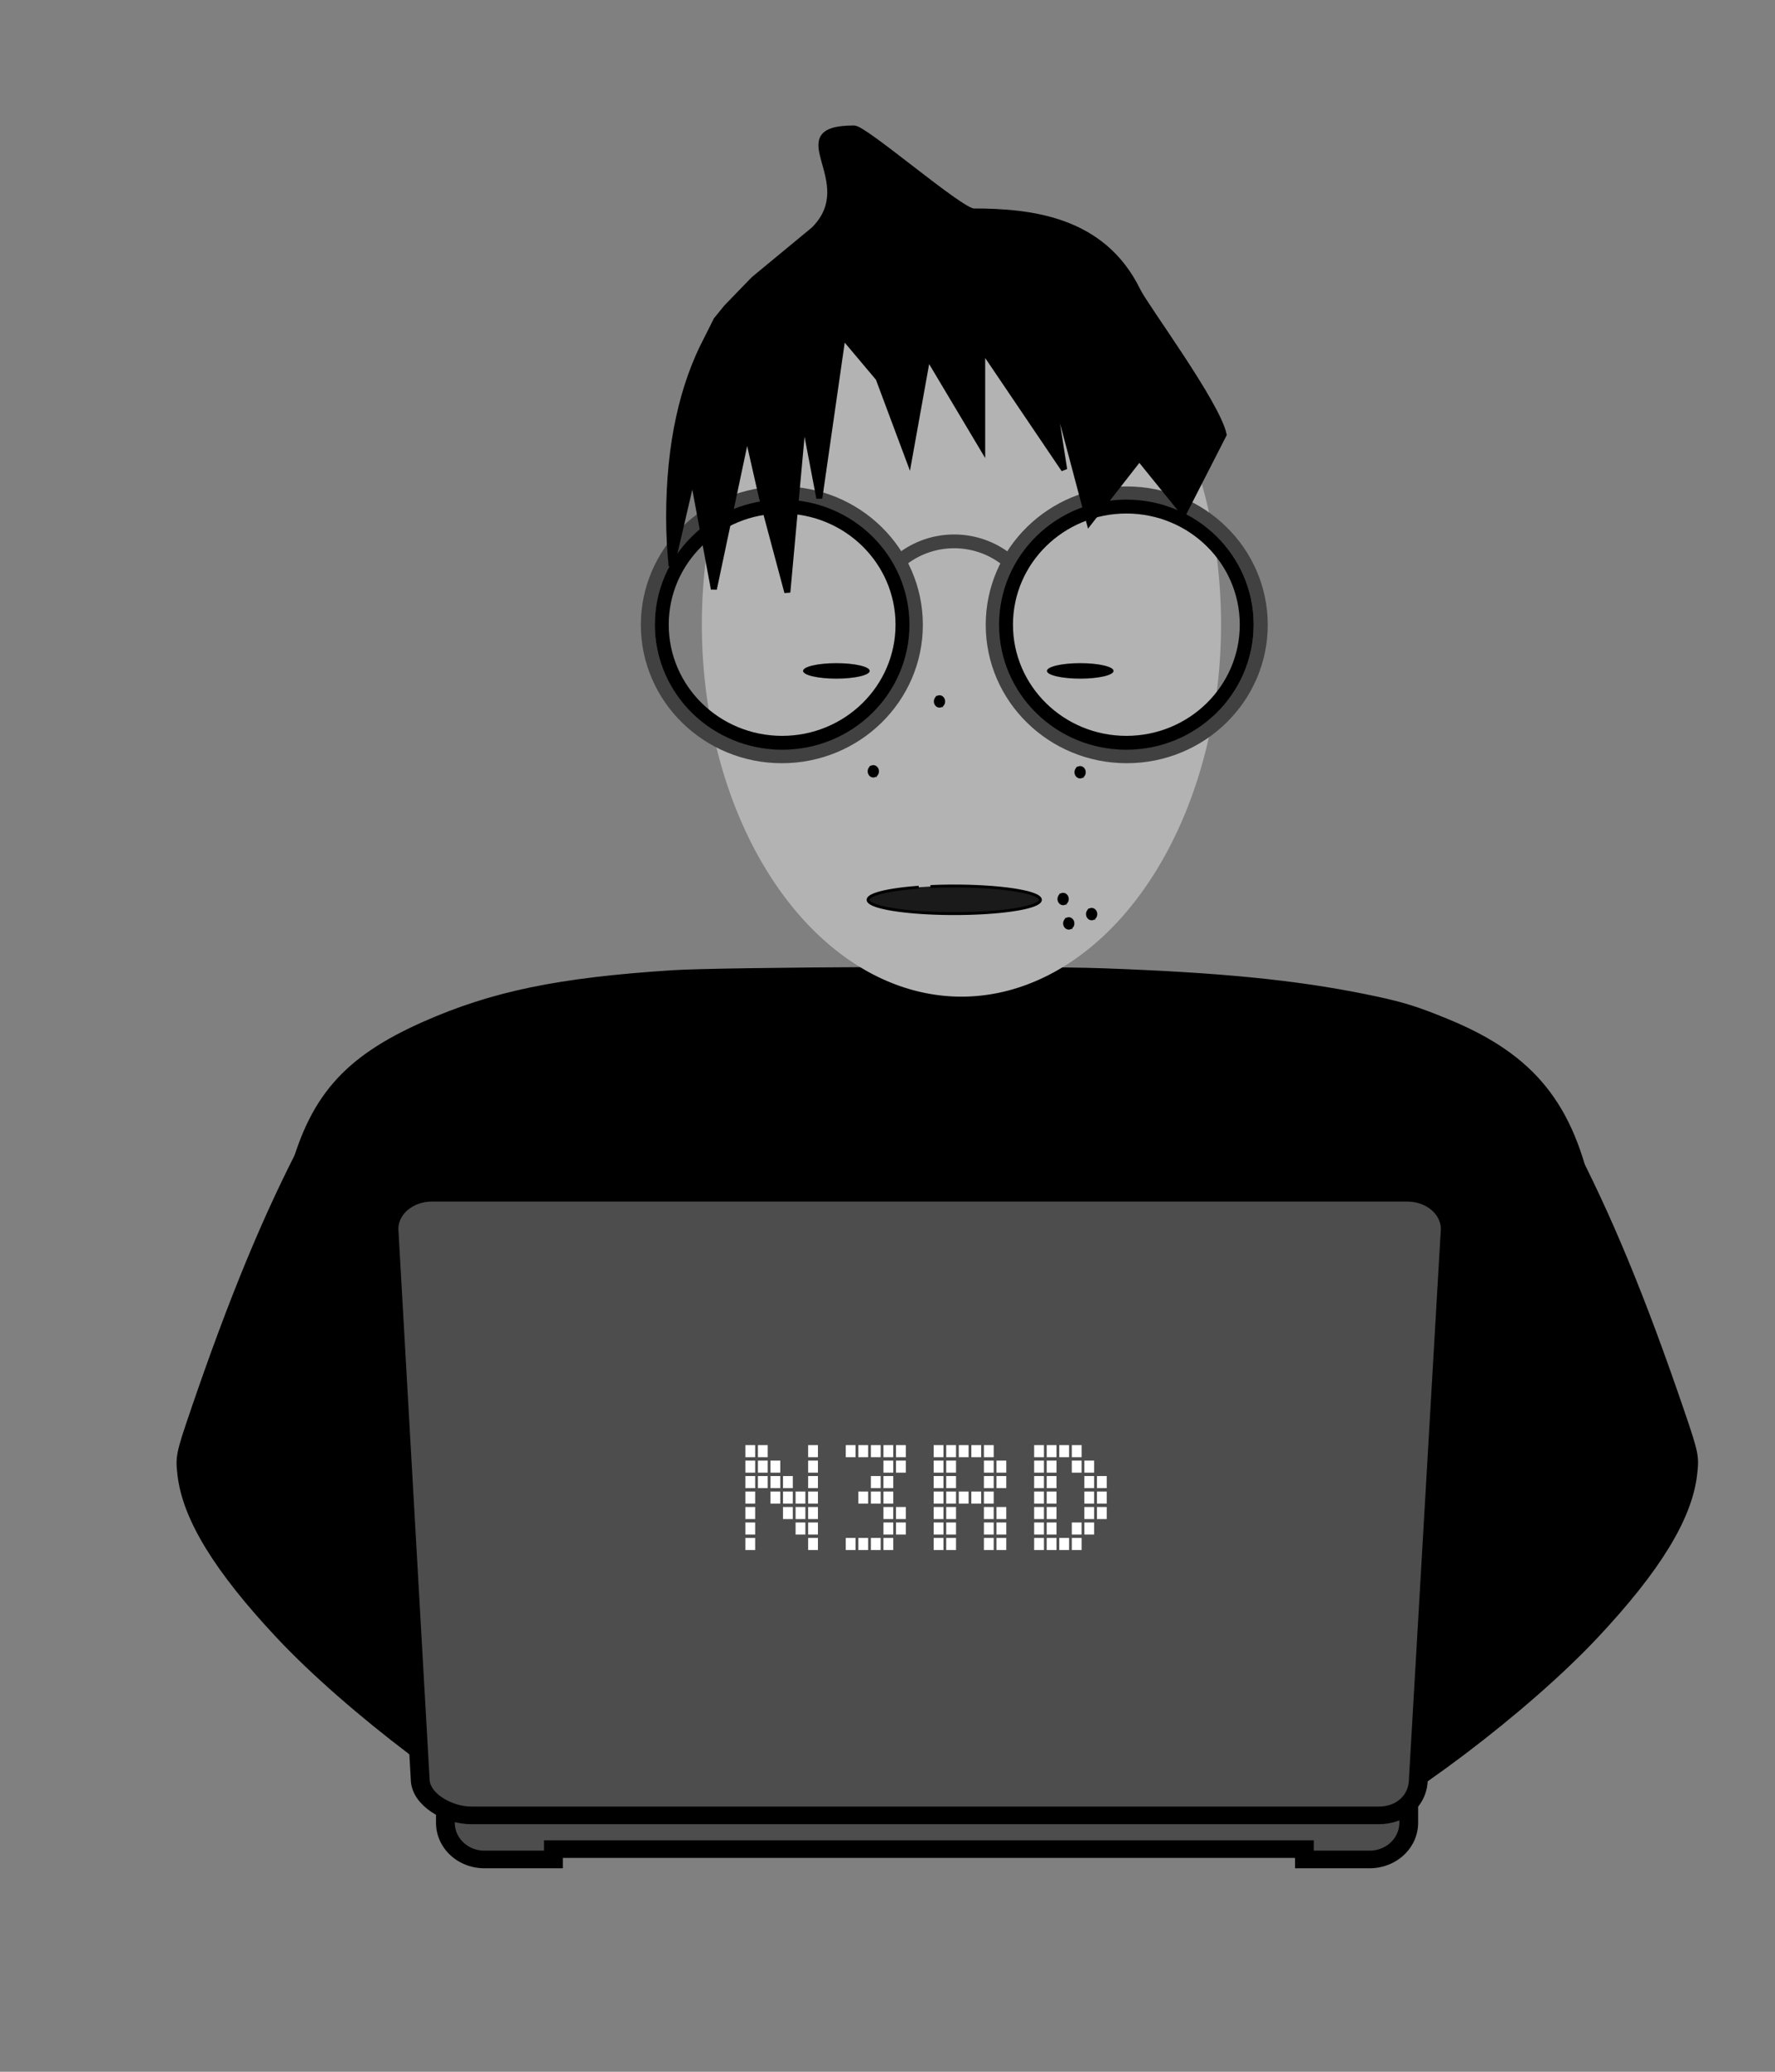
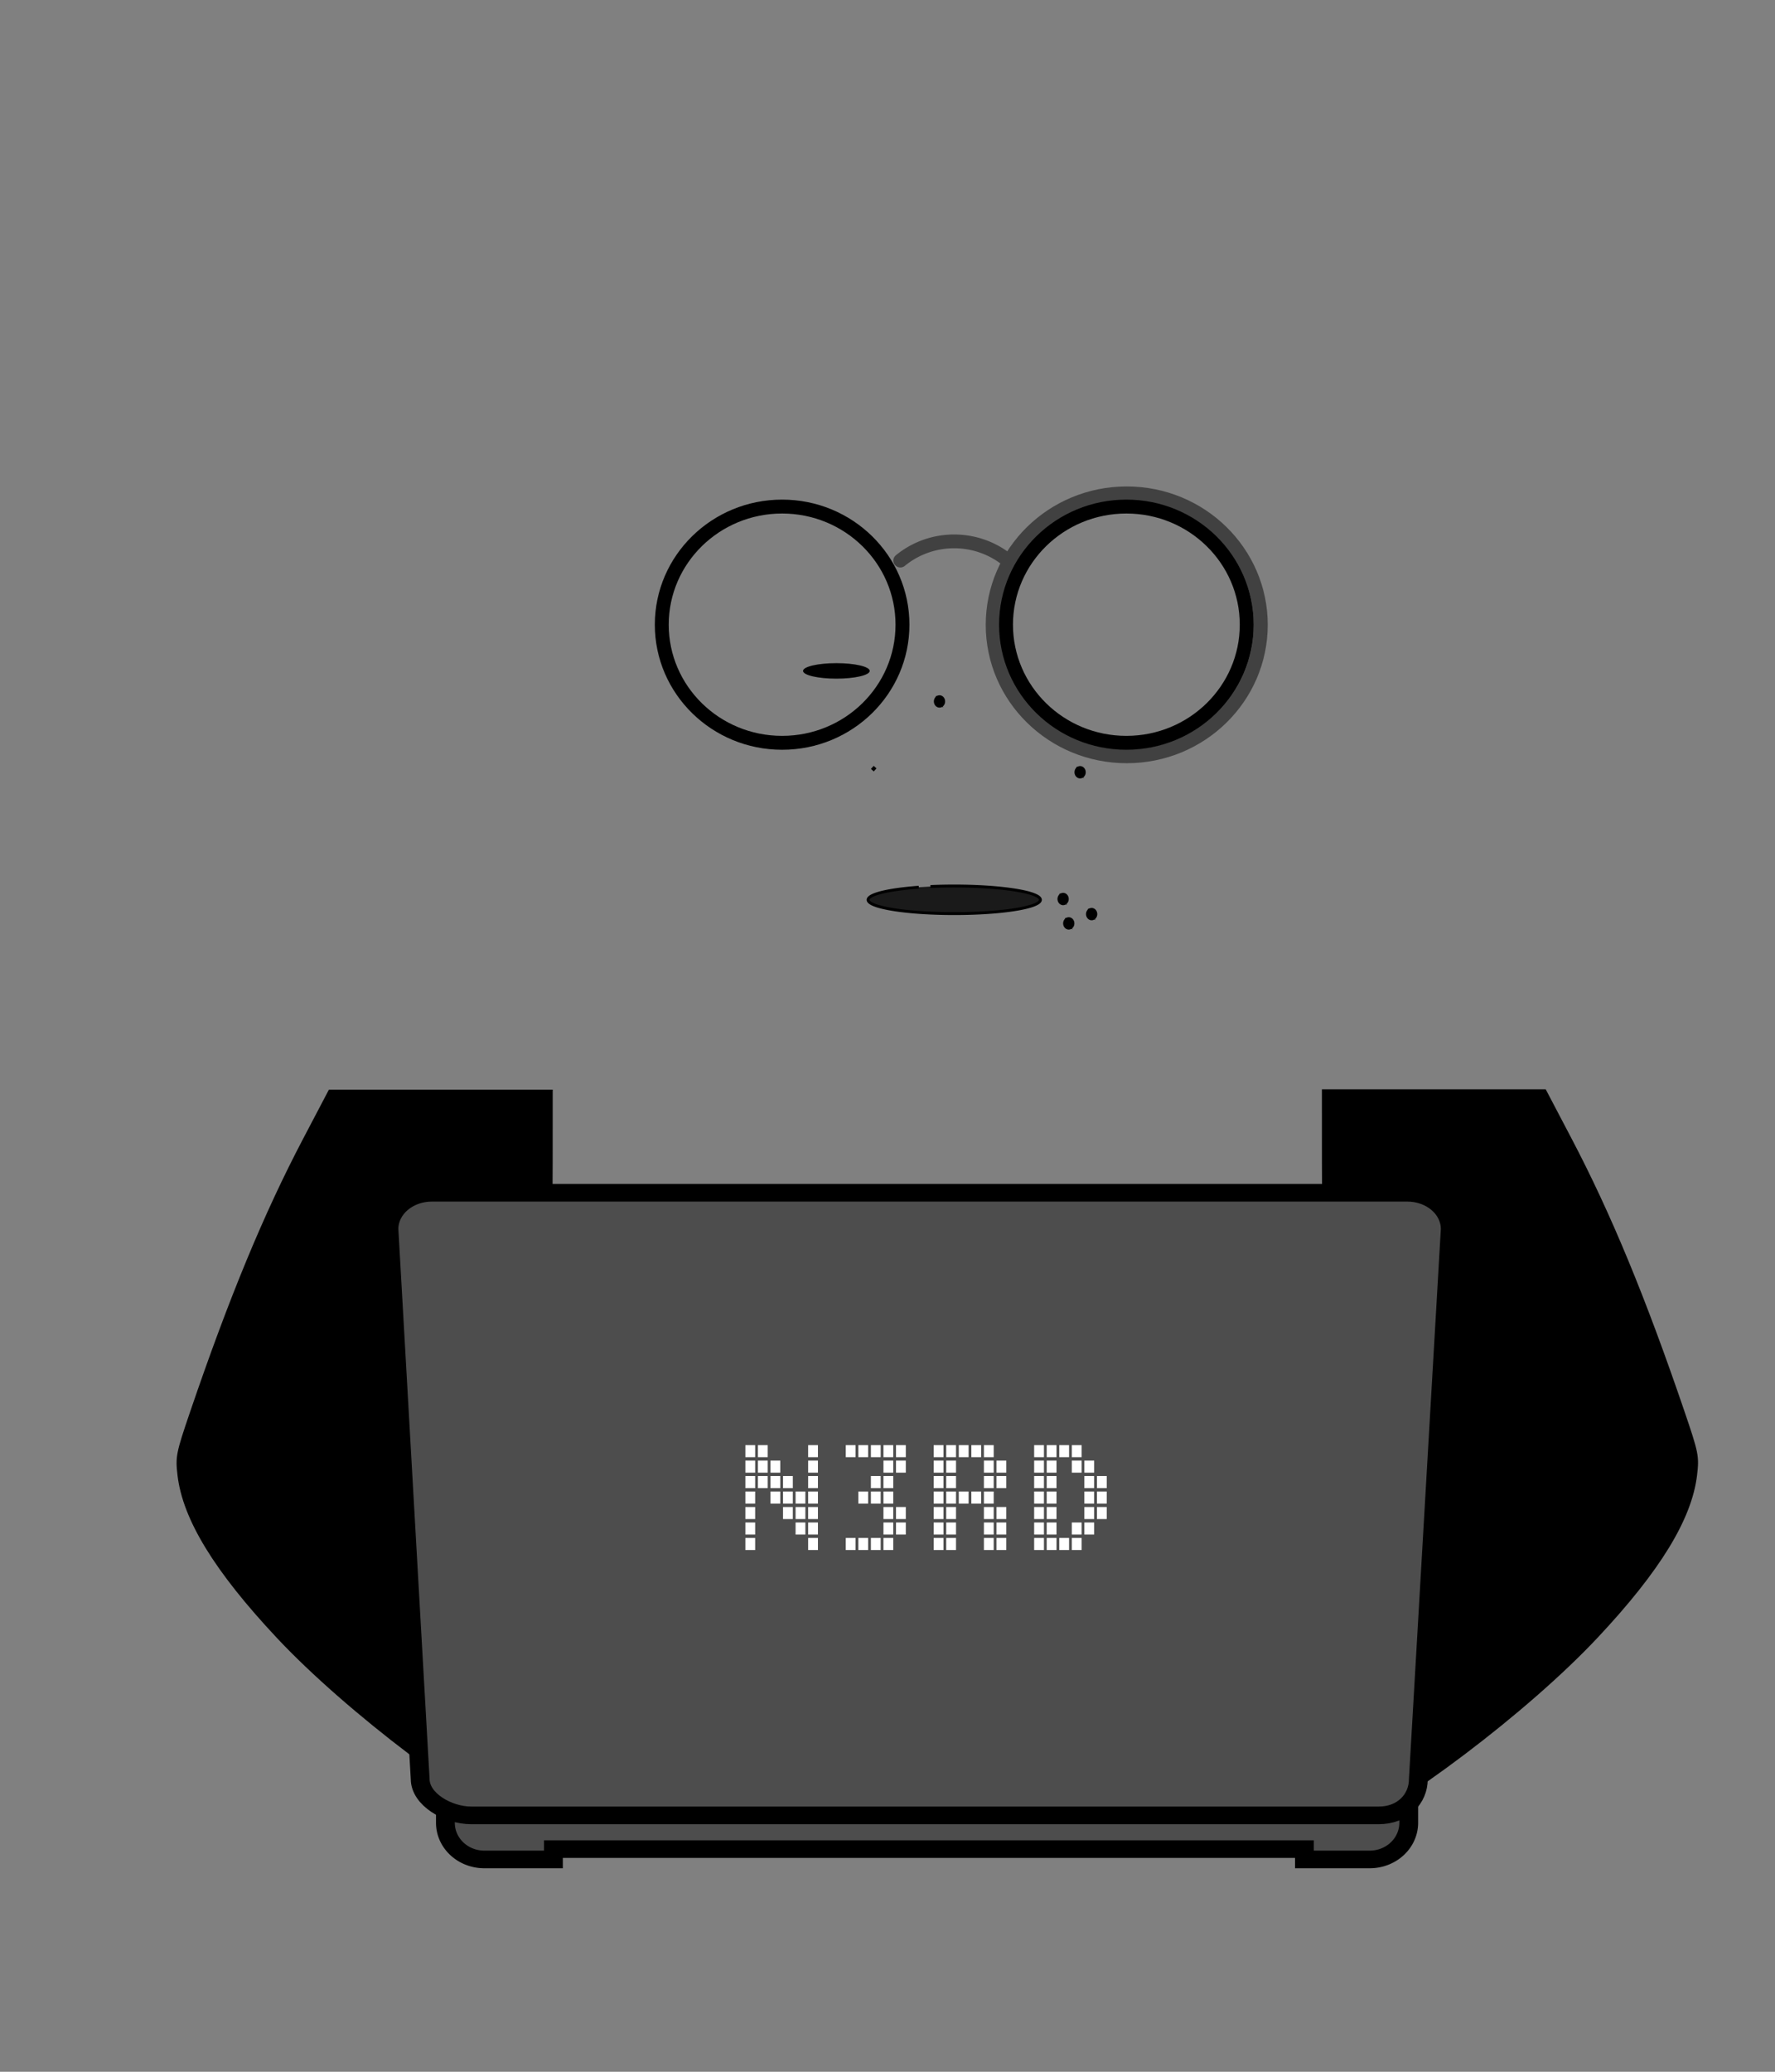
<svg xmlns="http://www.w3.org/2000/svg" viewBox="0 0 432 504">
  <rect x="0" y="0" width="432" height="504" fill="#808080" stroke="none" />
  <defs>
    <linearGradient id="a">
      <stop offset="0" stop-color="#08a" />
      <stop offset="1" stop-color="#00b0ea" />
    </linearGradient>
    <linearGradient id="e">
      <stop offset="0" stop-color="#aaa" />
      <stop offset=".5" stop-color="#e5e5e5" />
      <stop offset="1" stop-color="#fff" />
    </linearGradient>
    <linearGradient id="b">
      <stop offset="0" stop-color="#803300" />
      <stop offset="1" stop-color="#941d00" />
    </linearGradient>
    <linearGradient id="d">
      <stop offset="0" stop-color="#1abd1a" />
      <stop offset="1" stop-color="#1a621a" />
    </linearGradient>
    <linearGradient id="c">
      <stop offset="0" stop-color="#d47900" />
      <stop offset="1" stop-color="#d50000" />
    </linearGradient>
  </defs>
-   <path d="M156.449 341.385c-4.886-.206-10.383-.621-12.215-.922-1.833-.3-20.531-2.604-41.553-5.119-21.022-2.514-38.37-4.633-38.55-4.708-.527-.218 5.01-38.747 6.295-43.824 4.986-19.673 13.298-29.314 32.682-37.904 16.689-7.397 32.807-10.73 60.558-12.523 12.116-.783 86.718-1.122 104.696-.476 28.582 1.027 46.842 2.829 64.029 6.32 8.675 1.76 12.149 2.814 20.1 6.093 20.709 8.54 30.264 20.378 34.856 43.187 2.563 12.73 5.47 38.826 4.376 39.265-2.018.81-38.995 5.102-51.37 5.962-44.94 3.126-154.465 5.895-183.904 4.65z" stroke="#000" stroke-width=".715" />
-   <path d="M216.56 64.91a63.18 90.531 0 0175.997 53.019 63.18 90.531 0 01-28.809 113.864 63.18 90.531 0 01-82.051-29.084 63.18 90.531 0 0111.56-119.977" fill="#b3b3b3" />
  <path d="M315.464 444.553c-1.915-2.928-5.856-9.844-8.758-15.37-2.903-5.524-7.493-13.474-10.2-17.666l-4.924-7.62 3.557-3.372c6.801-6.448 20.223-17.232 29.228-23.485 4.983-3.46 9.127-6.324 9.21-6.366.081-.04-1.343-6.924-3.165-15.295-6.984-32.08-8.668-46.162-8.68-72.55l-.008-17.84h54.468l6.278 11.952c9.58 18.234 17.967 38.488 27.472 66.335 3.469 10.162 3.635 11 3.09 15.588-1.27 10.7-8.977 23.3-24.149 39.48-16.927 18.052-47.578 41.233-65.34 49.414l-4.599 2.118-3.48-5.323zM140.78 444.64c1.914-2.927 5.855-9.843 8.758-15.368 2.902-5.525 7.493-13.475 10.2-17.667l4.923-7.62-3.556-3.372c-6.802-6.448-20.223-17.232-29.228-23.485-4.984-3.46-9.128-6.324-9.21-6.366-.082-.04 1.342-6.924 3.164-15.295 6.984-32.08 8.669-46.162 8.68-72.55l.009-17.84H80.05l-6.278 11.951c-9.579 18.235-17.967 38.49-27.472 66.336-3.468 10.162-3.634 11-3.09 15.588 1.271 10.7 8.978 23.3 24.15 39.48 16.926 18.052 47.578 41.233 65.34 49.414l4.598 2.118 3.481-5.323z" />
  <g fill="#4d4d4d" stroke="#000" stroke-width="6.199">
    <path d="M-449.339 701.868v7.612c0 7.149 5.732 12.907 12.873 12.907h22.752v-3.64h247.662v3.64h21.508a12.874 12.874 0 0012.892-12.907v-7.612h-317.697z" transform="matrix(.738 0 0 .692 440.016 -47.54)" />
    <path d="M-453.758 488.007h321.598c7.867 0 14.2 5.7 14.2 12.779l-10.518 193.327c0 7.08-5.216 12.78-13.083 12.78h-299.214c-7.867 0-16.887-5.7-16.887-12.78l-10.294-193.327c0-7.08 6.333-12.779 14.2-12.779z" transform="matrix(.738 0 0 .692 440.016 -47.54)" />
  </g>
-   <path d="M212.307 186.678a.868 1.001 0 011.027.541.868 1.001 0 01-.305 1.254.868 1.001 0 01-1.12-.154.868 1.001 0 01-.042-1.3l.68.622zM259.875 223.676a.868 1.001 0 011.027.54.868 1.001 0 01-.305 1.254.868 1.001 0 01-1.12-.153.868 1.001 0 01-.042-1.301l.68.622z" stroke="#000" />
+   <path d="M212.307 186.678l.68.622zM259.875 223.676a.868 1.001 0 011.027.54.868 1.001 0 01-.305 1.254.868 1.001 0 01-1.12-.153.868 1.001 0 01-.042-1.301l.68.622z" stroke="#000" />
  <g transform="translate(-1.068 6.407)">
    <g transform="matrix(3.416 0 0 3.351 150.824 94.601)" color="#000" fill-rule="evenodd">
-       <ellipse transform="translate(-2.875 -.625)" cx="36" cy="19.188" rx="2.375" ry=".563" />
      <ellipse transform="translate(-20.25 -.625)" cx="36" cy="19.188" rx="2.375" ry=".563" />
    </g>
    <g transform="matrix(3.416 0 0 3.351 152.105 103.816)" stroke="#414141" color="#000" fill="none" stroke-linecap="round" stroke-linejoin="round">
-       <circle cx="11.49" cy="12.468" r="9.546" />
      <circle transform="translate(24.572)" cx="11.49" cy="12.468" r="9.546" />
      <path d="M19.932 7.803a5.972 5.972 0 017.645-.02" stroke-width="1" />
    </g>
    <ellipse ry="28.736" rx="29.291" cx="275.205" cy="145.562" color="#000" fill="none" stroke="#000" stroke-width="3.383" stroke-linecap="round" stroke-miterlimit="10" />
    <ellipse ry="28.736" rx="29.291" cx="191.422" cy="145.562" color="#000" fill="none" stroke="#000" stroke-width="3.383" stroke-linecap="round" stroke-miterlimit="10" />
    <path d="M263.707 180.497a.868 1.001 0 011.026.54.868 1.001 0 01-.304 1.254.868 1.001 0 01-1.12-.154.868 1.001 0 01-.043-1.3l.68.622zM229.485 163.272a.868 1.001 0 011.026.54.868 1.001 0 01-.304 1.254.868 1.001 0 01-1.12-.153.868 1.001 0 01-.043-1.301l.68.622z" stroke="#000" />
  </g>
  <path d="M258.502 217.74a.868 1.001 0 011.027.541.868 1.001 0 01-.305 1.254.868 1.001 0 01-1.12-.153.868 1.001 0 01-.042-1.301l.68.622zM265.443 221.411a.868 1.001 0 011.026.541.868 1.001 0 01-.304 1.254.868 1.001 0 01-1.12-.154.868 1.001 0 01-.042-1.3l.68.622z" stroke="#000" />
-   <path d="M236.957 51.442c-3.187-.009-26.464-20.186-29.087-20.186-18.064 0 2.009 12.785-9.74 24.592l-14.664 12.114-6.609 6.824-2.493 3.063-2.287 4.567c-5.87 11.113-9.225 25.466-9.225 43.446 0 4.15.228 8.052.614 11.78l-.09.237 5.197-22.318 5.167 27.75 8.08-38.224 3.57 15.716 6.235 23.29 3.93-43.084 3.85 20.2 5.691-39.576 8.73 10.372 7.394 19.778 4.543-25.262 13.283 22.264V84.713L259 114.217l-3.88-24.819L265.128 127l12.158-15.567 10.788 13.328 9.73-19.03c-1.557-7.512-19.008-31.054-20.919-34.97-8.531-17.52-26.12-19.28-39.928-19.32z" fill-rule="evenodd" stroke="#000" stroke-width="1.46" />
  <path d="M181.407 351.556v2.936h2.385v-2.936h-2.385zm3.058 0v2.936h2.383v-2.936h-2.383zm12.22 0v2.936h2.385v-2.936h-2.384zm9.159 0v2.936h2.384v-2.936h-2.384zm3.057 0v2.936h2.384v-2.936H208.9zm3.057 0v2.936h2.383v-2.936h-2.383zm3.057 0v2.936h2.384v-2.936h-2.384zm3.05 0v2.936h2.391v-2.936h-2.39zm9.171 0v2.936h2.384v-2.936h-2.384zm3.058 0v2.936h2.383v-2.936h-2.383zm3.056 0v2.936h2.384v-2.936h-2.384zm3.057 0v2.936h2.384v-2.936h-2.384zm3.058 0v2.936h2.383v-2.936h-2.383zm12.227 0v2.936h2.385v-2.936h-2.385zm3.058 0v2.936h2.383v-2.936h-2.383zm3.05 0v2.936h2.39v-2.936h-2.39zm3.057 0v2.936h2.384v-2.936h-2.384zm-79.45 3.765v2.936h2.385v-2.936h-2.385zm3.058 0v2.936h2.383v-2.936h-2.383zm3.057 0v2.936h2.384v-2.936h-2.384zm9.164 0v2.936h2.384v-2.936h-2.384zm18.33 0v2.936h2.383v-2.936h-2.384zm3.05 0v2.936h2.39v-2.936h-2.39zm9.17 0v2.936h2.384v-2.936h-2.384zm3.058 0v2.936h2.383v-2.936h-2.383zm9.17 0v2.936h2.384v-2.936h-2.383zm3.057 0v2.936h2.385v-2.936h-2.385zm9.171 0v2.936h2.385v-2.936h-2.385zm3.058 0v2.936h2.383v-2.936h-2.383zm6.107 0v2.936h2.384v-2.936h-2.384zm3.057 0v2.936h2.384v-2.936h-2.384zm-82.507 3.758v2.936h2.385v-2.936h-2.385zm3.058 0v2.936h2.383v-2.936h-2.383zm3.057 0v2.936h2.384v-2.936h-2.384zm3.05 0v2.936h2.384v-2.936h-2.384zm6.114 0v2.936h2.384v-2.936h-2.384zm15.272 0v2.936h2.383v-2.936h-2.383zm3.057 0v2.936h2.384v-2.936h-2.384zm12.221 0v2.936h2.384v-2.936h-2.384zm3.058 0v2.936h2.383v-2.936h-2.383zm9.17 0v2.936h2.384v-2.936h-2.383zm3.057 0v2.936h2.385v-2.936h-2.385zm9.171 0v2.936h2.385v-2.936h-2.385zm3.058 0v2.936h2.383v-2.936h-2.383zm9.164 0v2.936h2.384v-2.936h-2.384zm3.057 0v2.936h2.384v-2.936h-2.384zm-85.564 3.765v2.936h2.385v-2.936h-2.385zm6.115 0v2.936h2.384v-2.936h-2.384zm3.05 0v2.936h2.384v-2.936h-2.384zm3.057 0v2.936h2.384v-2.936h-2.384zm3.057 0v2.936h2.384v-2.936h-2.384zm12.215 0v2.936h2.384v-2.936H208.9zm3.057 0v2.936h2.383v-2.936h-2.383zm3.057 0v2.936h2.384v-2.936h-2.384zm12.221 0v2.936h2.384v-2.936h-2.384zm3.058 0v2.936h2.383v-2.936h-2.383zm3.056 0v2.936h2.384v-2.936h-2.384zm3.057 0v2.936h2.384v-2.936h-2.384zm3.058 0v2.936h2.383v-2.936h-2.383zm12.227 0v2.936h2.385v-2.936h-2.385zm3.058 0v2.936h2.383v-2.936h-2.383zm9.164 0v2.936h2.384v-2.936h-2.384zm3.057 0v2.936h2.384v-2.936h-2.384zm-85.564 3.766v2.936h2.385v-2.936h-2.385zm9.165 0v2.936h2.384v-2.936h-2.384zm3.057 0v2.936h2.384v-2.936h-2.384zm3.057 0v2.936h2.384v-2.936h-2.384zm18.33 0v2.936h2.383v-2.936h-2.384zm3.05 0v2.936h2.39v-2.936h-2.39zm9.17 0v2.936h2.384v-2.936h-2.384zm3.058 0v2.936h2.383v-2.936h-2.383zm9.17 0v2.936h2.384v-2.936h-2.383zm3.057 0v2.936h2.385v-2.936h-2.385zm9.171 0v2.936h2.385v-2.936h-2.385zm3.058 0v2.936h2.383v-2.936h-2.383zm9.164 0v2.936h2.384v-2.936h-2.384zm3.057 0v2.936h2.384v-2.936h-2.384zm-85.564 3.766v2.936h2.385v-2.936h-2.385zm12.222 0v2.936h2.384v-2.936h-2.384zm3.057 0v2.936h2.384v-2.936h-2.384zm18.33 0v2.936h2.383v-2.936h-2.384zm3.05 0v2.936h2.39v-2.936h-2.39zm9.17 0v2.936h2.384v-2.936h-2.384zm3.058 0v2.936h2.383v-2.936h-2.383zm9.17 0v2.936h2.384v-2.936h-2.383zm3.057 0v2.936h2.385v-2.936h-2.385zm9.171 0v2.936h2.385v-2.936h-2.385zm3.058 0v2.936h2.383v-2.936h-2.383zm6.107 0v2.936h2.384v-2.936h-2.384zm3.057 0v2.936h2.384v-2.936h-2.384zm-82.507 3.765v2.936h2.385v-2.936h-2.385zm15.279 0v2.936h2.384v-2.936h-2.384zm9.158 0v2.936h2.384v-2.936h-2.384zm3.057 0v2.936h2.384v-2.936H208.9zm3.057 0v2.936h2.383v-2.936h-2.383zm3.057 0v2.936h2.384v-2.936h-2.384zm12.221 0v2.936h2.384v-2.936h-2.384zm3.058 0v2.936h2.383v-2.936h-2.383zm9.17 0v2.936h2.384v-2.936h-2.383zm3.057 0v2.936h2.385v-2.936h-2.385zm9.171 0v2.936h2.385v-2.936h-2.385zm3.058 0v2.936h2.383v-2.936h-2.383zm3.05 0v2.936h2.39v-2.936h-2.39zm3.057 0v2.936h2.384v-2.936h-2.384z" fill="#fff" />
  <path d="M226.457 215.671a20.97 3.358 0 0125.72 2.185 20.97 3.358 0 01-12.703 4.194 20.97 3.358 0 01-26.64-1.881 20.97 3.358 0 0110.779-4.33" fill="#1a1a1a" stroke="#000" stroke-width=".7" />
</svg>